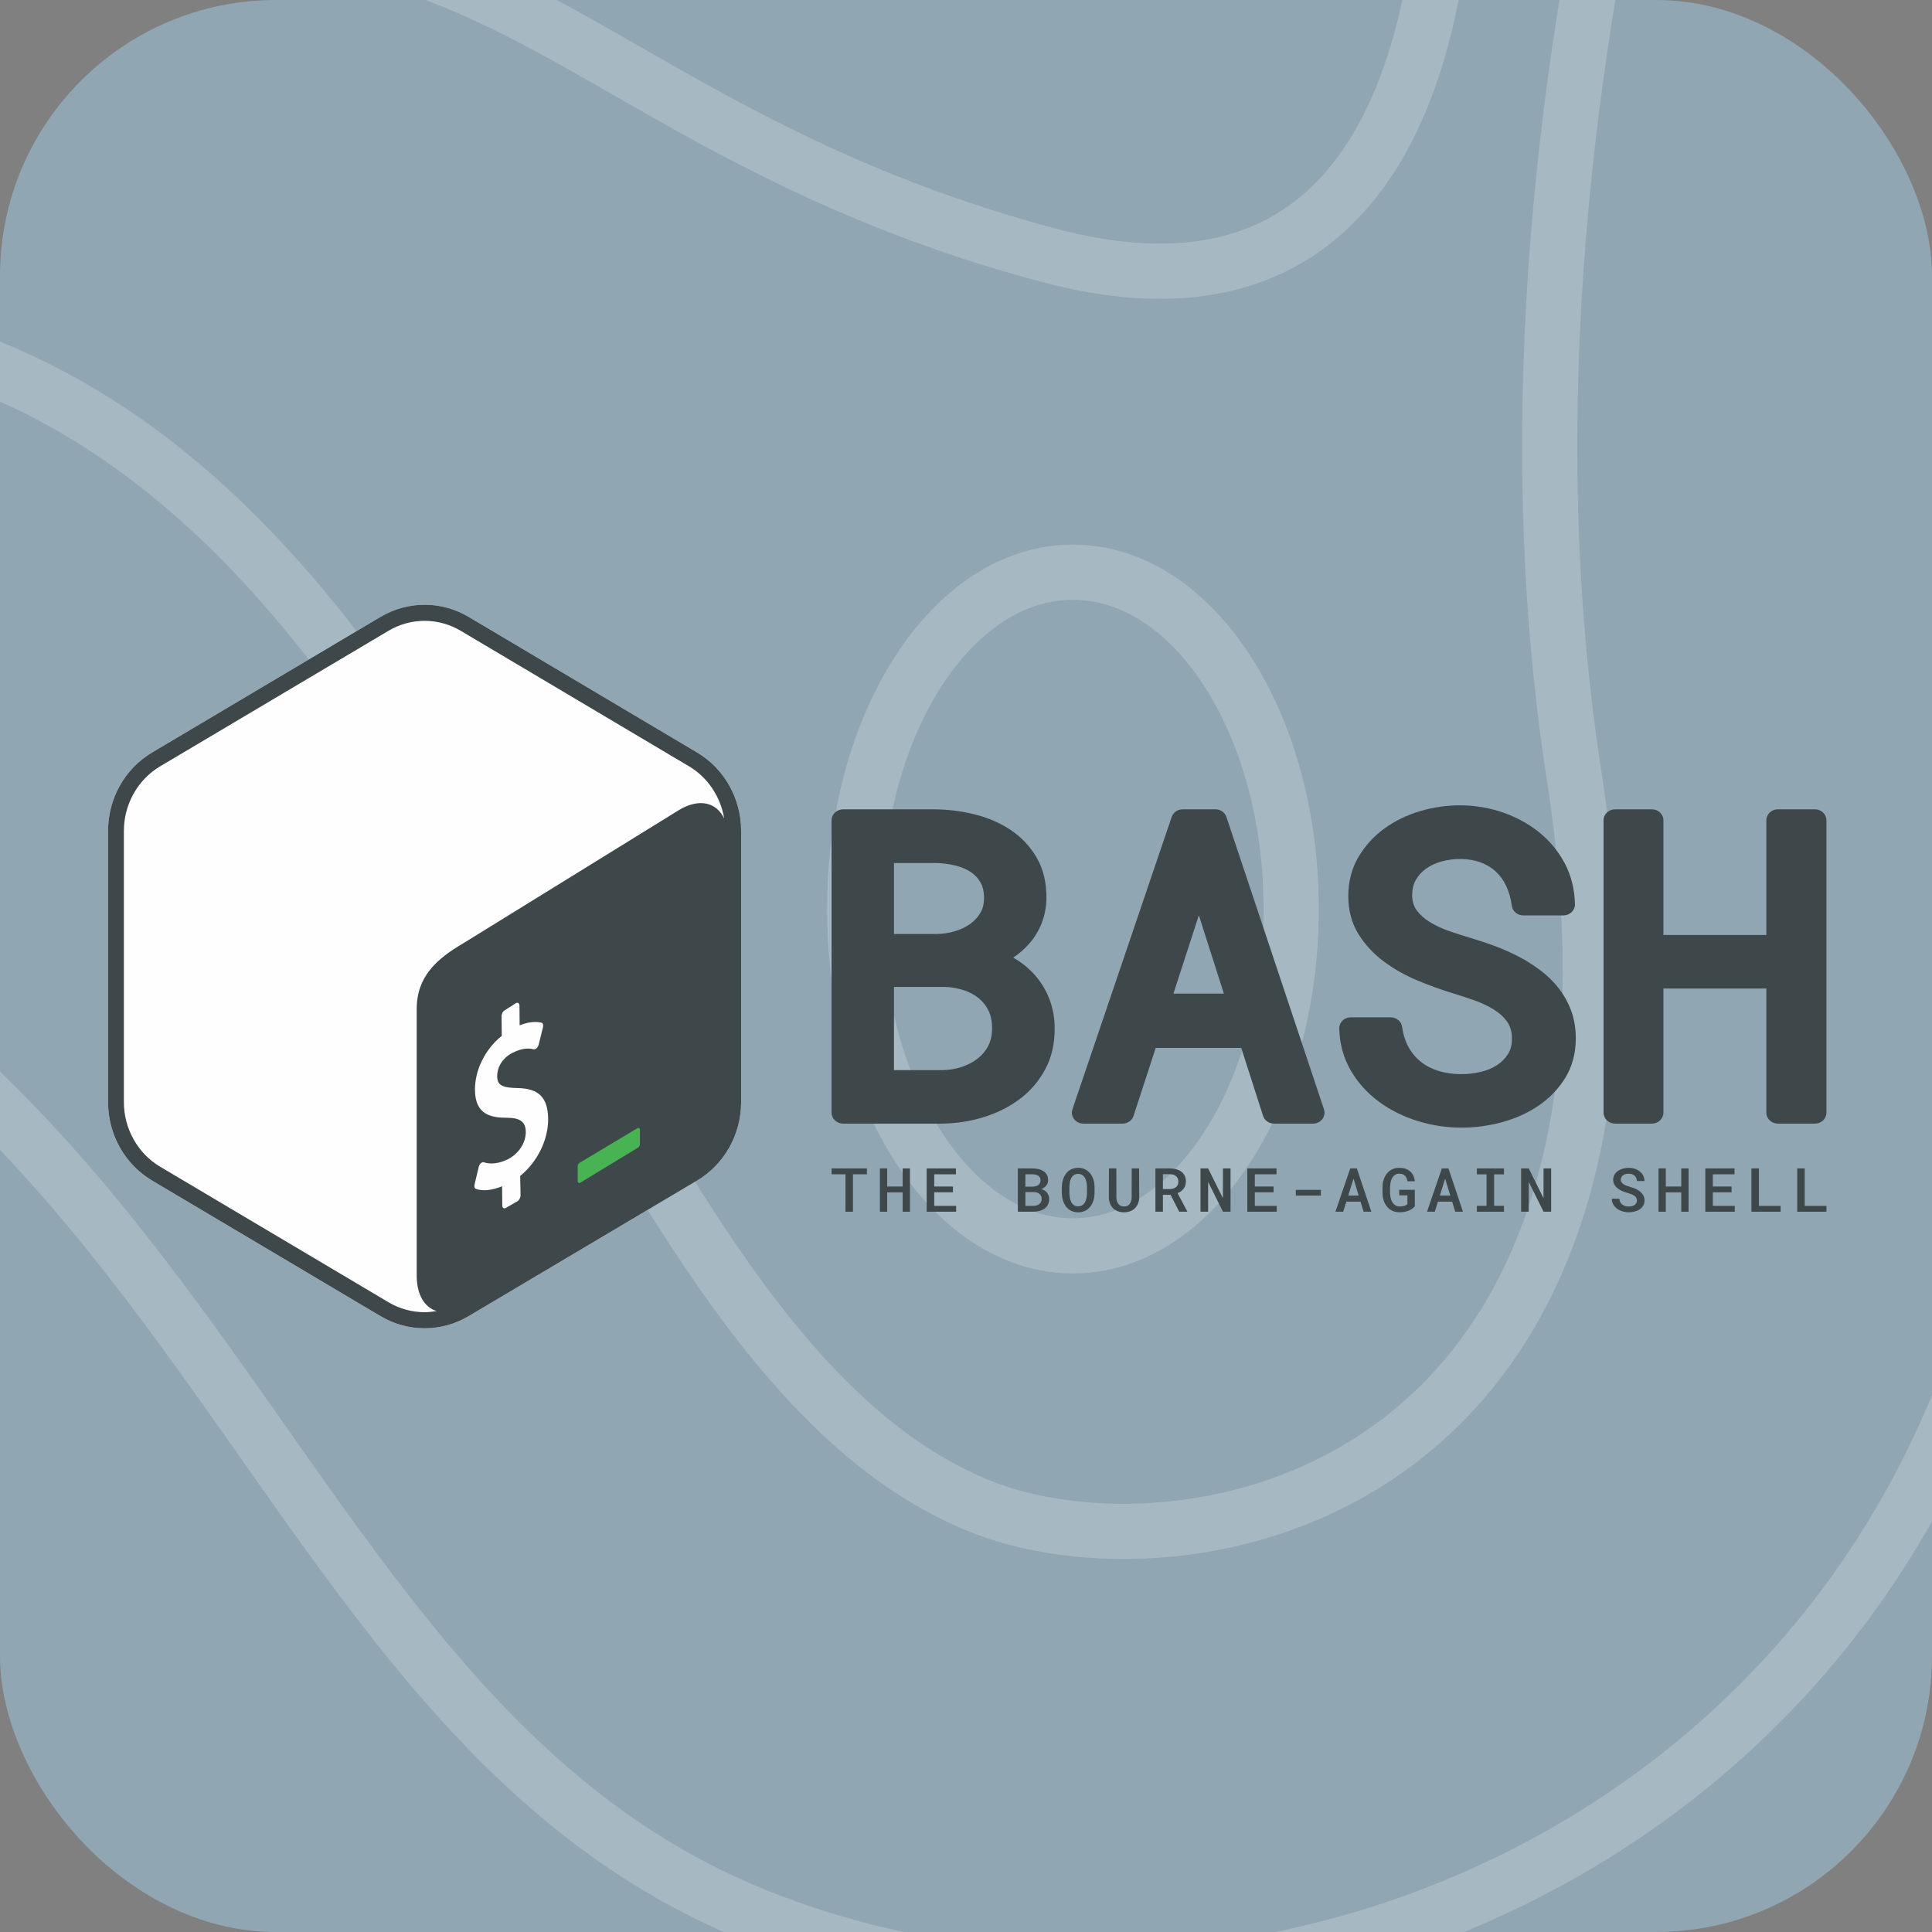
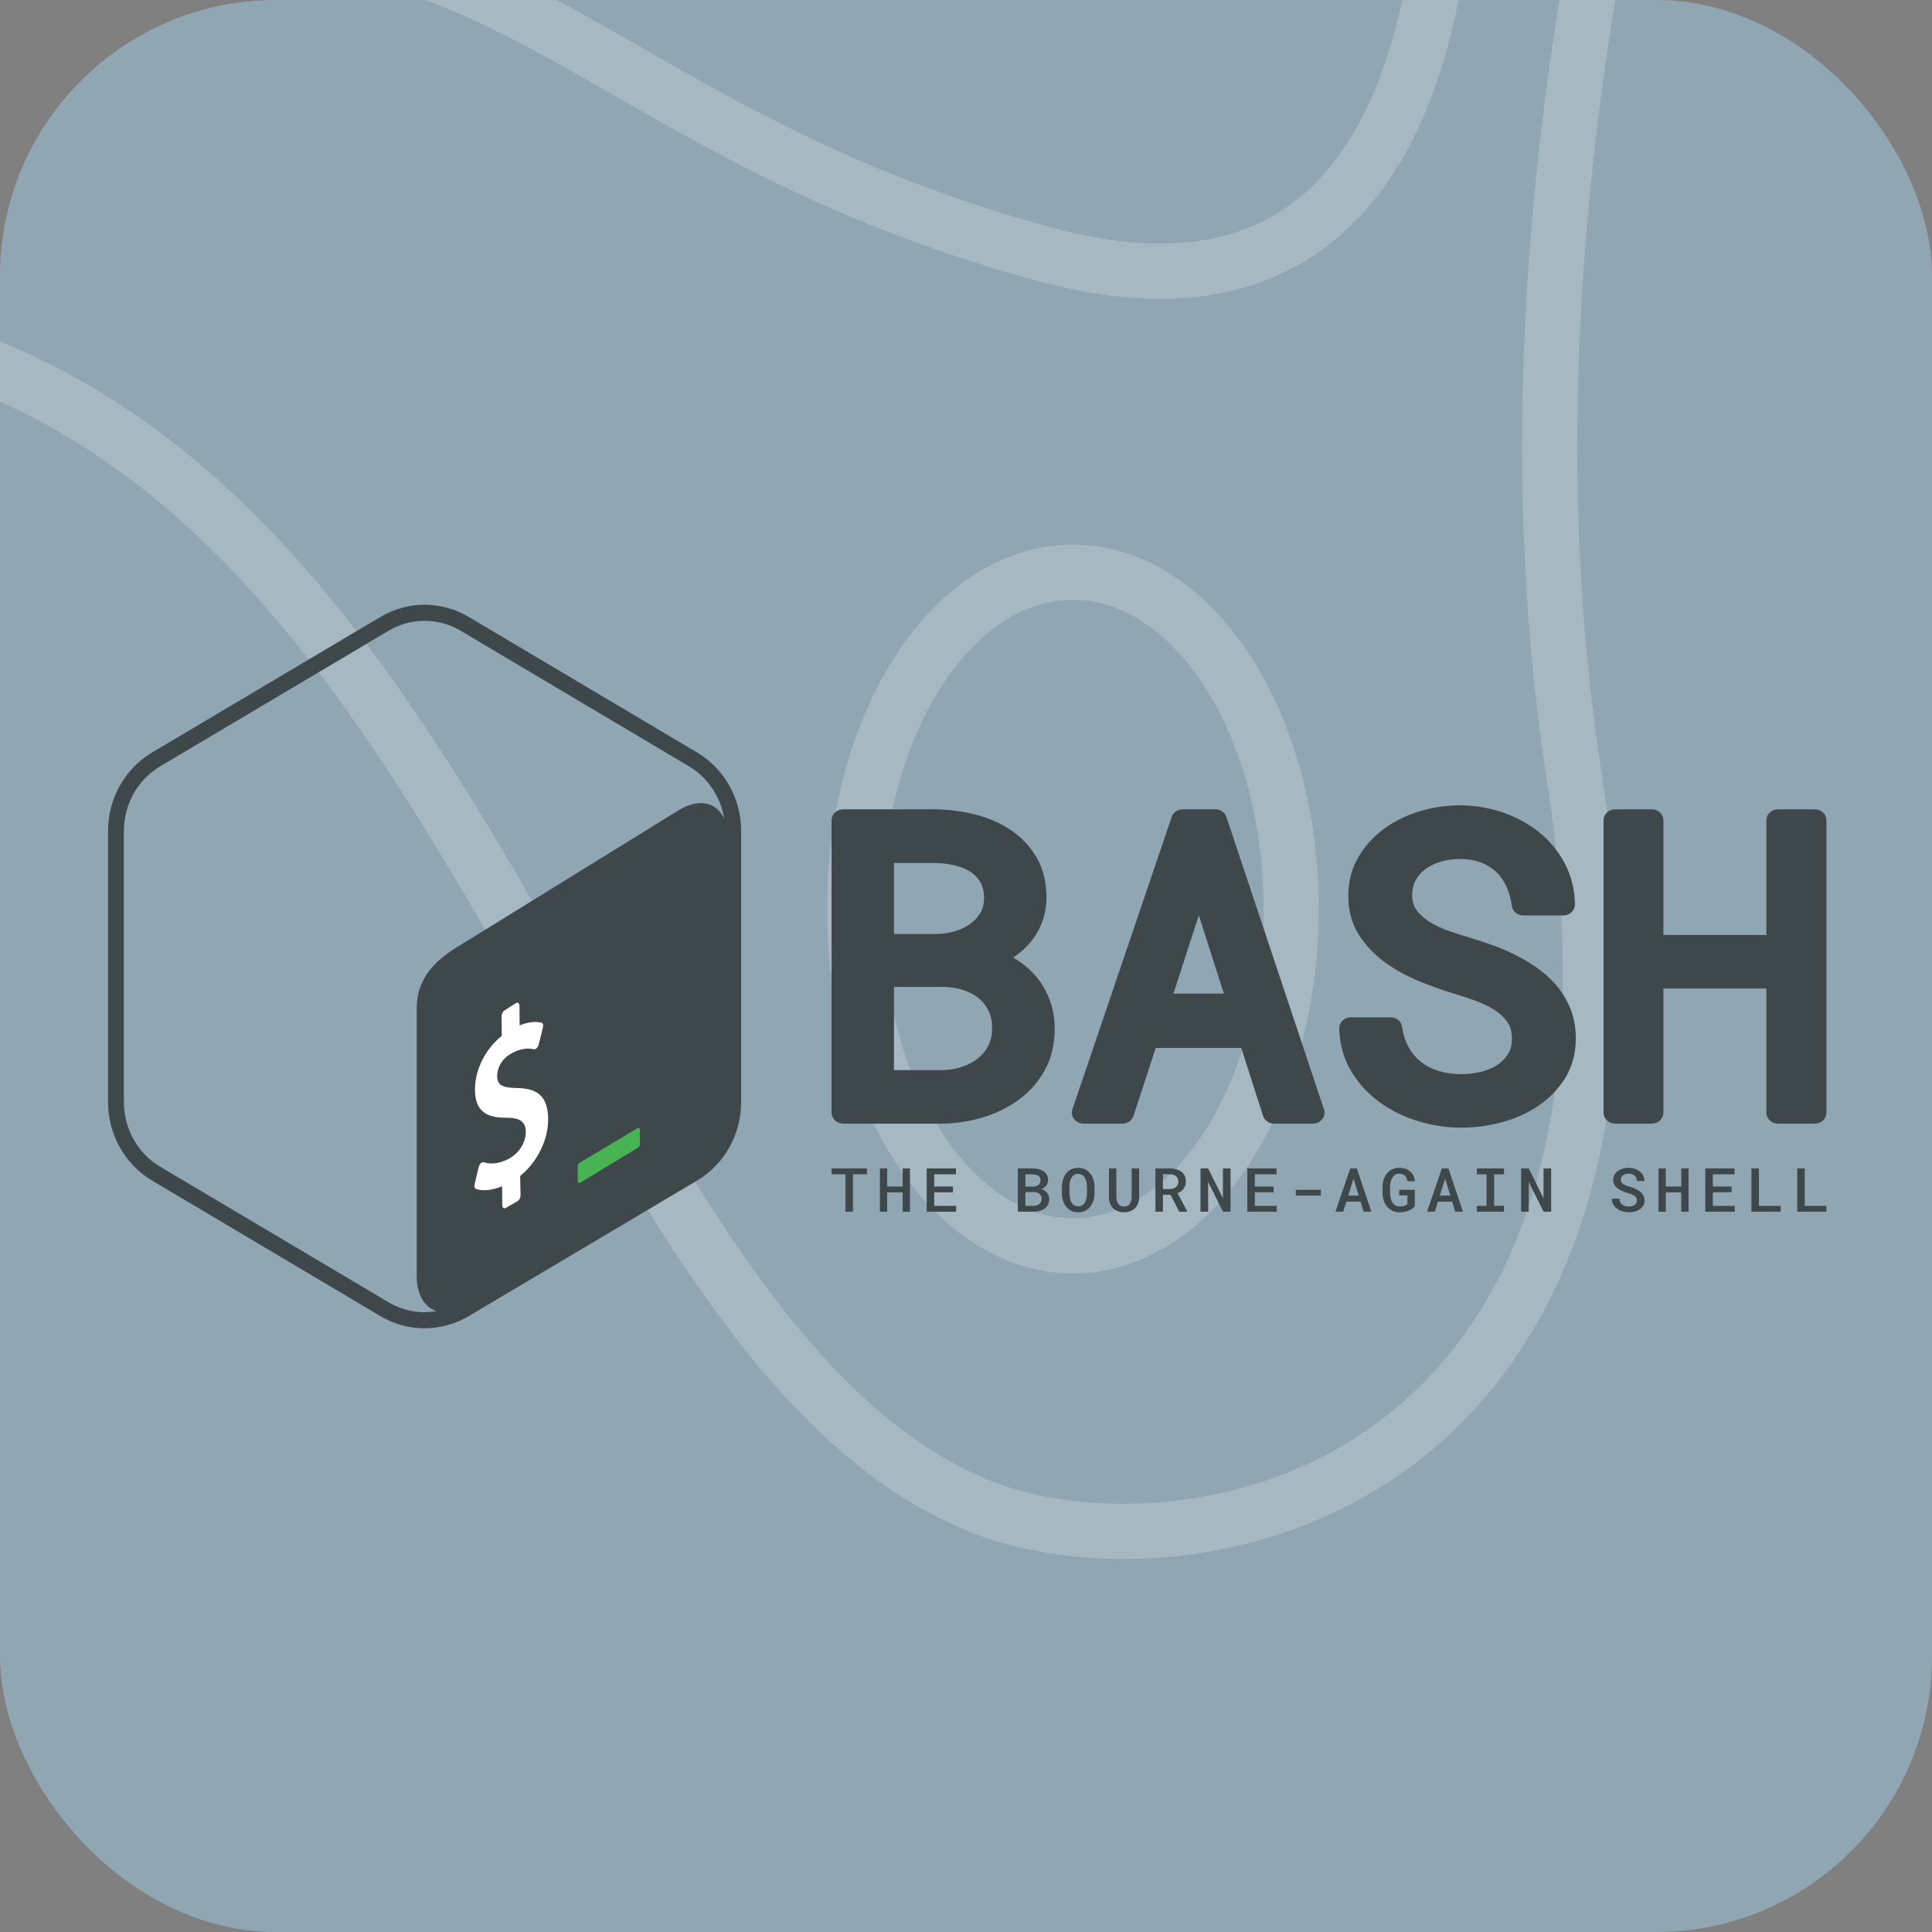
<svg xmlns="http://www.w3.org/2000/svg" xmlns:ns1="http://sodipodi.sourceforge.net/DTD/sodipodi-0.dtd" xmlns:ns2="http://www.inkscape.org/namespaces/inkscape" width="70" height="70" viewBox="0 0 70 70" fill="none" version="1.1" id="svg9" ns1:docname="bash.svg" ns2:version="1.3.2 (091e20e, 2023-11-25, custom)" xml:space="preserve">
  <rect x="0" y="0" width="70" height="70" fill="#808080" stroke="none" />
  <ns1:namedview id="namedview9" pagecolor="#ffffff" bordercolor="#000000" borderopacity="0.25" ns2:showpageshadow="2" ns2:pageopacity="0.0" ns2:pagecheckerboard="0" ns2:deskcolor="#d1d1d1" ns2:zoom="4.3184022" ns2:cx="48.397531" ns2:cy="14.472946" ns2:window-width="1920" ns2:window-height="1111" ns2:window-x="-9" ns2:window-y="-9" ns2:window-maximized="1" ns2:current-layer="svg9" />
  <g clip-path="url(#clip0)" id="g7">
    <rect width="70" height="70" rx="10" fill="#29373f" id="rect1" x="0" y="0" style="display:inline;fill:#90a6b3;fill-opacity:1" />
-     <path d="m 94.857,-15.518 c 0,0 -26.379,12.562 -21.697,43.64 C 78.413,62.967 47.953,77.922 27.141,69.308 6.329,60.664 7.785,28.689 -31.783,27.702 -72.207,26.715 -80.715,-13.544 -80.715,-13.544" stroke="#ffffff" stroke-opacity="0.2" stroke-width="2" stroke-miterlimit="10" id="path1" style="display:inline" />
    <path d="m 64.368,-24.881 c 0,0 -11.419,26.561 -7.337,52.972 4.111,26.411 -14.36,29.522 -21.697,26.411 C 20.089,48.101 17.149,13.824 -7.46,11.61 -25.959,9.935 -50.853,23.186 -64.042,-6.874" stroke="#ffffff" stroke-opacity="0.2" stroke-width="2" stroke-miterlimit="10" id="path2" style="display:inline" />
    <path d="m 52.063,-13.036 c 0,0 4.111,27.129 -14.074,22.283 C 17.149,3.684 17.463,-9.357 -8.916,2.966 -18.308,7.363 -56.106,8.649 -48.483,-15.518" stroke="#ffffff" stroke-opacity="0.2" stroke-width="2" stroke-miterlimit="10" id="path3" style="display:inline" />
    <path d="m 38.874,45.14 c 4.367,0 7.908,-5.464 7.908,-12.204 0,-6.74 -3.541,-12.204 -7.908,-12.204 -4.367,0 -7.908,5.464 -7.908,12.204 0,6.74 3.54,12.204 7.908,12.204 z" stroke="#ffffff" stroke-opacity="0.2" stroke-width="2" stroke-miterlimit="10" id="path4" style="display:inline" />
  </g>
  <g transform="matrix(0.289,0,0,0.289,3.885,21.856)" id="g1" style="fill:none;fill-rule:evenodd;stroke:none;stroke-width:1">
-     <path d="M 73.95,18.712 45.313,1.713 c -3.418,-2.029 -7.631,-2.029 -11.049,0 l -28.637,16.999 c -3.417,2.029 -5.523,5.778 -5.523,9.836 v 33.998 c 0,4.057 2.106,7.808 5.524,9.837 l 28.637,16.996 c 1.709,1.015 3.615,1.521 5.524,1.521 1.908,0 3.814,-0.506 5.523,-1.521 l 28.637,-16.996 c 3.418,-2.029 5.525,-5.78 5.525,-9.837 v -33.998 c 0,-4.058 -2.107,-7.807 -5.524,-9.836 z" id="Fill-2" fill="#fefefe" />
    <path d="M 35.266,87.638 6.629,70.642 c -2.801,-1.663 -4.541,-4.765 -4.541,-8.097 v -33.997 c 0,-3.332 1.74,-6.434 4.54,-8.096 l 28.638,-16.999 c 1.373,-0.815 2.937,-1.246 4.523,-1.246 1.585,0 3.149,0.431 4.523,1.246 l 28.637,16.999 c 2.36,1.401 3.952,3.827 4.4,6.548 -0.95,-2.027 -3.092,-2.578 -5.588,-1.12 l -27.092,16.734 c -3.378,1.975 -5.869,4.191 -5.871,8.264 v 33.383 c -0.002,2.439 0.983,4.019 2.496,4.477 -0.497,0.086 -0.998,0.146 -1.505,0.146 -1.586,0 -3.15,-0.431 -4.523,-1.246 m 38.684,-68.927 -28.637,-16.998 c -1.709,-1.015 -3.617,-1.522 -5.524,-1.522 -1.908,0 -3.816,0.507 -5.525,1.522 l -28.637,16.998 c -3.417,2.029 -5.523,5.779 -5.523,9.837 v 33.997 c 0,4.057 2.106,7.808 5.524,9.837 l 28.637,16.997 c 1.71,1.014 3.616,1.521 5.524,1.521 1.908,0 3.814,-0.507 5.523,-1.521 l 28.638,-16.997 c 3.418,-2.029 5.524,-5.78 5.524,-9.837 v -33.997 c 0,-4.058 -2.106,-7.808 -5.524,-9.837" id="Fill-4" fill="#3e474a" />
    <path d="m 66.443,65.832 -7.131,4.268 c -0.189,0.11 -0.328,0.234 -0.329,0.461 v 1.866 c 0,0.228 0.153,0.323 0.342,0.212 l 7.241,-4.401 c 0.189,-0.11 0.218,-0.321 0.219,-0.548 v -1.646 c 0,-0.227 -0.153,-0.322 -0.342,-0.212" id="Fill-6" fill="#47b353" />
    <path d="m 51.258,50.125 c 0.231,-0.117 0.421,0.027 0.424,0.329 l 0.024,2.467 c 1.033,-0.411 1.93,-0.521 2.743,-0.333 0.176,0.047 0.254,0.287 0.182,0.572 l -0.543,2.186 c -0.042,0.165 -0.135,0.332 -0.247,0.436 -0.047,0.046 -0.095,0.082 -0.143,0.106 -0.073,0.037 -0.145,0.049 -0.214,0.035 -0.371,-0.084 -1.253,-0.277 -2.641,0.426 -1.456,0.737 -1.965,2.002 -1.955,2.941 0.012,1.121 0.587,1.461 2.573,1.495 2.646,0.044 3.789,1.2 3.817,3.865 0.027,2.617 -1.37,5.427 -3.507,7.149 l 0.047,2.442 c 0.003,0.294 -0.188,0.631 -0.419,0.748 l -1.446,0.833 c -0.232,0.117 -0.422,-0.027 -0.425,-0.321 l -0.025,-2.402 c -1.239,0.515 -2.494,0.639 -3.296,0.317 -0.151,-0.059 -0.216,-0.282 -0.156,-0.536 l 0.524,-2.208 c 0.042,-0.174 0.134,-0.348 0.259,-0.459 0.044,-0.043 0.09,-0.076 0.136,-0.099 0.083,-0.042 0.164,-0.051 0.233,-0.025 0.864,0.291 1.969,0.155 3.032,-0.383 1.35,-0.683 2.253,-2.06 2.239,-3.428 -0.013,-1.241 -0.685,-1.757 -2.319,-1.769 -2.08,0.006 -4.019,-0.404 -4.051,-3.466 -0.026,-2.521 1.285,-5.144 3.36,-6.803 l -0.026,-2.465 c -0.003,-0.303 0.182,-0.636 0.42,-0.756 z" id="Fill-8" fill="#fefefe" />
    <path d="m 98.634,48.101 h 6.311 c 0.891,0.028 1.725,0.172 2.48,0.426 0.719,0.24 1.351,0.587 1.88,1.03 0.517,0.434 0.914,0.952 1.21,1.579 0.29,0.619 0.431,1.353 0.416,2.208 0,0.807 -0.159,1.526 -0.474,2.138 -0.325,0.632 -0.752,1.15 -1.301,1.582 -0.573,0.449 -1.246,0.806 -1.999,1.061 -0.768,0.259 -1.593,0.399 -2.427,0.412 h -6.096 z m 10.841,-9.299 c -0.329,0.559 -0.747,1.017 -1.278,1.399 -0.551,0.395 -1.193,0.704 -1.912,0.915 -0.746,0.221 -1.519,0.34 -2.27,0.354 h -5.381 v -8.9 h 5.221 c 0.839,0.015 1.668,0.119 2.466,0.311 0.734,0.175 1.386,0.45 1.936,0.814 0.515,0.341 0.915,0.768 1.224,1.304 0.295,0.514 0.445,1.173 0.445,1.958 0,0.724 -0.148,1.327 -0.451,1.845 z m 7.035,8.064 c -0.714,-0.862 -1.575,-1.608 -2.559,-2.217 -0.121,-0.074 -0.243,-0.146 -0.367,-0.217 0.785,-0.524 1.483,-1.141 2.078,-1.836 0.636,-0.743 1.141,-1.59 1.504,-2.515 0.365,-0.931 0.56,-1.966 0.581,-3.086 0.02,-1.942 -0.387,-3.651 -1.211,-5.081 -0.81,-1.406 -1.911,-2.578 -3.271,-3.487 -1.319,-0.879 -2.838,-1.536 -4.516,-1.954 -1.625,-0.404 -3.31,-0.618 -5.025,-0.636 h -11.463 c -0.8,0 -1.449,0.617 -1.449,1.378 v 36.651 c 0,0.761 0.649,1.378 1.449,1.378 h 12.352 c 1.778,-0.018 3.529,-0.286 5.204,-0.795 1.701,-0.518 3.229,-1.276 4.542,-2.255 1.344,-1.001 2.43,-2.26 3.228,-3.741 0.811,-1.502 1.212,-3.243 1.192,-5.16 0,-1.24 -0.201,-2.417 -0.596,-3.498 -0.395,-1.08 -0.958,-2.065 -1.673,-2.929 z" id="Fill-10" fill="#3e474a" />
    <path d="m 139.996,48.946 h -6.328 l 3.189,-9.827 z m 0.317,-22.149 c -0.191,-0.572 -0.749,-0.96 -1.381,-0.96 h -4.103 c -0.629,0 -1.185,0.385 -1.378,0.954 l -12.443,36.652 c -0.142,0.419 -0.065,0.877 0.208,1.234 0.273,0.356 0.708,0.566 1.171,0.566 h 4.898 c 0.634,0 1.195,-0.393 1.383,-0.969 l 2.781,-8.522 h 10.725 l 2.732,8.516 c 0.186,0.58 0.749,0.975 1.386,0.975 h 4.871 c 0.462,0 0.896,-0.209 1.169,-0.564 0.273,-0.354 0.351,-0.811 0.211,-1.23 z" id="Fill-12" fill="#3e474a" />
    <path d="m 181.976,48.282 c -0.655,-0.84 -1.428,-1.599 -2.301,-2.259 -0.839,-0.636 -1.754,-1.212 -2.719,-1.716 -0.947,-0.494 -1.948,-0.938 -2.976,-1.322 -0.988,-0.366 -1.989,-0.702 -2.989,-1.002 -0.848,-0.247 -1.756,-0.537 -2.699,-0.861 -0.875,-0.299 -1.697,-0.678 -2.444,-1.127 -0.676,-0.406 -1.238,-0.905 -1.672,-1.484 -0.376,-0.502 -0.566,-1.125 -0.578,-1.882 0,-0.751 0.147,-1.378 0.451,-1.92 0.318,-0.565 0.732,-1.028 1.266,-1.413 0.553,-0.4 1.199,-0.706 1.919,-0.909 1.684,-0.477 3.573,-0.406 4.938,0.101 0.739,0.274 1.383,0.662 1.911,1.15 0.536,0.496 0.974,1.103 1.303,1.803 0.346,0.737 0.584,1.577 0.707,2.495 0.091,0.687 0.707,1.203 1.437,1.203 h 5.029 c 0.39,0 0.763,-0.148 1.035,-0.413 0.273,-0.264 0.422,-0.622 0.414,-0.992 -0.04,-1.878 -0.475,-3.612 -1.294,-5.152 -0.81,-1.519 -1.903,-2.833 -3.247,-3.906 -1.326,-1.057 -2.865,-1.887 -4.574,-2.47 -3.243,-1.103 -6.847,-1.162 -10.29,-0.143 -1.656,0.491 -3.16,1.222 -4.47,2.17 -1.336,0.966 -2.432,2.168 -3.258,3.569 -0.852,1.444 -1.284,3.093 -1.284,4.903 0,1.822 0.439,3.444 1.304,4.822 0.821,1.307 1.893,2.456 3.186,3.413 1.245,0.923 2.64,1.71 4.145,2.34 1.445,0.605 2.885,1.129 4.283,1.56 0.918,0.281 1.875,0.593 2.871,0.939 0.905,0.315 1.745,0.712 2.495,1.18 0.688,0.429 1.234,0.94 1.666,1.56 0.381,0.548 0.566,1.229 0.566,2.084 0,0.76 -0.158,1.381 -0.483,1.898 -0.355,0.565 -0.799,1.019 -1.356,1.388 -0.58,0.382 -1.255,0.67 -2.011,0.854 -1.812,0.444 -3.783,0.374 -5.337,-0.103 -0.833,-0.255 -1.575,-0.636 -2.205,-1.133 -0.628,-0.495 -1.15,-1.111 -1.553,-1.829 -0.41,-0.73 -0.686,-1.594 -0.821,-2.565 -0.095,-0.685 -0.71,-1.197 -1.436,-1.197 h -5.003 c -0.392,0 -0.767,0.15 -1.039,0.417 -0.273,0.267 -0.421,0.628 -0.41,1 0.06,1.963 0.559,3.749 1.484,5.308 0.903,1.523 2.095,2.83 3.542,3.887 1.421,1.04 3.052,1.847 4.846,2.398 1.777,0.545 3.619,0.821 5.475,0.821 1.66,0 3.342,-0.225 4.998,-0.668 1.686,-0.451 3.224,-1.137 4.57,-2.037 1.38,-0.923 2.521,-2.093 3.39,-3.48 0.9,-1.435 1.356,-3.122 1.356,-5.01 0,-1.237 -0.192,-2.393 -0.57,-3.434 -0.374,-1.027 -0.901,-1.981 -1.568,-2.836" id="Fill-14" fill="#3e474a" />
    <path d="m 214.087,25.837 h -4.633 c -0.8,0 -1.449,0.616 -1.449,1.377 v 14.381 h -12.906 V 27.214 c 0,-0.761 -0.648,-1.377 -1.448,-1.377 h -4.607 c -0.8,0 -1.449,0.616 -1.449,1.377 v 36.652 c 0,0.761 0.649,1.377 1.449,1.377 h 4.607 c 0.8,0 1.448,-0.616 1.448,-1.377 V 48.302 h 12.906 v 15.564 c 0,0.761 0.649,1.377 1.449,1.377 h 4.633 c 0.8,0 1.449,-0.616 1.449,-1.377 V 27.214 c 0,-0.761 -0.649,-1.377 -1.449,-1.377" id="Fill-16" fill="#3e474a" />
    <polygon id="Fill-18" fill="#3e474a" points="93.49,76.286 92.553,76.286 92.553,71.596 90.812,71.596 90.812,70.857 95.243,70.857 95.243,71.596 93.49,71.596 " />
    <polygon id="Fill-20" fill="#3e474a" points="99.723,70.857 100.64,70.857 100.64,76.286 99.723,76.286 99.723,73.863 97.782,73.863 97.782,76.286 96.868,76.286 96.868,70.857 97.782,70.857 97.782,73.128 99.723,73.128 " />
    <polygon id="Fill-22" fill="#3e474a" points="103.68,73.128 106.029,73.128 106.029,73.852 103.68,73.852 103.68,75.556 106.429,75.556 106.429,76.286 102.735,76.286 102.735,70.858 106.401,70.858 106.401,71.596 103.68,71.596 " />
    <path d="m 115.11,73.826 v 1.73 h 1.027 c 0.149,-0.002 0.285,-0.024 0.408,-0.065 0.123,-0.041 0.228,-0.098 0.318,-0.17 0.088,-0.072 0.158,-0.16 0.209,-0.265 0.051,-0.104 0.077,-0.22 0.077,-0.35 0,-0.137 -0.022,-0.259 -0.067,-0.367 -0.045,-0.109 -0.109,-0.2 -0.192,-0.275 -0.084,-0.074 -0.186,-0.132 -0.306,-0.173 -0.12,-0.041 -0.255,-0.062 -0.404,-0.065 z m 0,-0.683 h 0.902 c 0.141,-0.002 0.272,-0.02 0.394,-0.054 0.121,-0.033 0.226,-0.083 0.315,-0.149 0.089,-0.065 0.16,-0.146 0.212,-0.242 0.052,-0.096 0.078,-0.206 0.078,-0.329 0,-0.137 -0.024,-0.254 -0.074,-0.352 -0.05,-0.096 -0.12,-0.176 -0.21,-0.238 -0.09,-0.061 -0.196,-0.107 -0.319,-0.136 -0.123,-0.029 -0.258,-0.044 -0.404,-0.047 h -0.894 z m -0.945,3.144 v -5.429 h 1.823 c 0.275,0.003 0.531,0.033 0.77,0.09 0.24,0.057 0.449,0.146 0.628,0.265 0.179,0.119 0.319,0.271 0.421,0.456 0.102,0.185 0.152,0.405 0.149,0.659 -0.002,0.268 -0.081,0.497 -0.235,0.687 -0.154,0.191 -0.362,0.338 -0.623,0.442 0.159,0.042 0.301,0.103 0.425,0.181 0.124,0.078 0.228,0.172 0.312,0.281 0.083,0.11 0.148,0.231 0.192,0.363 0.044,0.134 0.067,0.275 0.067,0.424 0,0.258 -0.05,0.486 -0.15,0.682 -0.099,0.196 -0.237,0.36 -0.413,0.492 -0.177,0.132 -0.386,0.232 -0.627,0.3 -0.242,0.069 -0.503,0.105 -0.783,0.107 z" id="Fill-24" fill="#3e474a" />
    <path d="m 122.835,73.222 c -0.002,-0.204 -0.022,-0.407 -0.059,-0.608 -0.036,-0.201 -0.098,-0.381 -0.184,-0.538 -0.087,-0.159 -0.201,-0.286 -0.343,-0.385 -0.143,-0.098 -0.321,-0.147 -0.535,-0.147 -0.212,0 -0.388,0.049 -0.528,0.147 -0.139,0.099 -0.251,0.227 -0.333,0.386 -0.083,0.159 -0.14,0.338 -0.173,0.539 -0.032,0.2 -0.05,0.402 -0.053,0.606 v 0.7 c 0.003,0.204 0.022,0.406 0.055,0.607 0.035,0.2 0.092,0.38 0.175,0.54 0.082,0.16 0.194,0.29 0.333,0.39 0.14,0.099 0.316,0.149 0.528,0.149 0.214,0 0.392,-0.05 0.535,-0.149 0.142,-0.1 0.256,-0.229 0.343,-0.388 0.086,-0.16 0.147,-0.339 0.182,-0.541 0.035,-0.201 0.055,-0.404 0.057,-0.608 z m 0.945,0.7 c 0,0.321 -0.043,0.629 -0.13,0.923 -0.086,0.295 -0.215,0.554 -0.386,0.78 -0.171,0.224 -0.385,0.403 -0.643,0.536 -0.257,0.133 -0.558,0.199 -0.903,0.199 -0.343,0 -0.641,-0.067 -0.894,-0.201 -0.254,-0.134 -0.465,-0.314 -0.634,-0.538 -0.168,-0.225 -0.295,-0.484 -0.38,-0.778 -0.085,-0.293 -0.127,-0.6 -0.127,-0.921 v -0.693 c 0,-0.214 0.018,-0.422 0.057,-0.626 0.037,-0.204 0.094,-0.396 0.168,-0.577 0.075,-0.18 0.168,-0.346 0.278,-0.499 0.111,-0.153 0.242,-0.284 0.392,-0.393 0.151,-0.11 0.321,-0.196 0.51,-0.258 0.19,-0.061 0.398,-0.093 0.626,-0.093 0.345,0 0.646,0.067 0.904,0.202 0.257,0.134 0.472,0.314 0.645,0.538 0.172,0.226 0.301,0.486 0.387,0.782 0.087,0.295 0.13,0.603 0.13,0.924 z" id="Fill-26" fill="#3e474a" />
    <path d="m 129.366,70.858 0.008,3.636 c -0.003,0.278 -0.05,0.533 -0.141,0.762 -0.092,0.23 -0.22,0.427 -0.385,0.591 -0.164,0.164 -0.363,0.291 -0.598,0.38 -0.233,0.089 -0.495,0.134 -0.785,0.134 -0.283,0 -0.539,-0.045 -0.769,-0.134 -0.23,-0.089 -0.427,-0.215 -0.592,-0.378 -0.165,-0.163 -0.293,-0.36 -0.384,-0.59 -0.092,-0.229 -0.139,-0.485 -0.141,-0.765 l 0.008,-3.636 h 0.925 l 0.007,3.636 c 0.003,0.166 0.025,0.319 0.067,0.458 0.042,0.14 0.102,0.259 0.181,0.359 0.078,0.101 0.175,0.18 0.292,0.236 0.116,0.056 0.251,0.084 0.406,0.084 0.156,0 0.295,-0.028 0.415,-0.084 0.12,-0.056 0.221,-0.135 0.302,-0.236 0.081,-0.1 0.142,-0.219 0.185,-0.359 0.041,-0.139 0.063,-0.292 0.066,-0.458 l 0.008,-3.636 z" id="Fill-28" fill="#3e474a" />
    <path d="m 132.352,73.446 h 0.866 c 0.157,0 0.301,-0.021 0.432,-0.063 0.13,-0.043 0.243,-0.103 0.339,-0.181 0.095,-0.079 0.169,-0.174 0.221,-0.288 0.052,-0.112 0.079,-0.243 0.079,-0.389 0,-0.152 -0.025,-0.286 -0.075,-0.402 -0.05,-0.118 -0.121,-0.216 -0.214,-0.296 -0.092,-0.079 -0.205,-0.139 -0.339,-0.18 -0.133,-0.041 -0.282,-0.063 -0.447,-0.065 h -0.862 z m 0.956,0.723 h -0.956 v 2.117 h -0.941 v -5.428 h 1.803 c 0.293,0.003 0.563,0.038 0.81,0.107 0.247,0.068 0.461,0.17 0.641,0.305 0.181,0.136 0.32,0.305 0.419,0.509 0.1,0.204 0.149,0.442 0.149,0.716 0,0.184 -0.025,0.351 -0.076,0.501 -0.051,0.151 -0.122,0.287 -0.214,0.409 -0.091,0.121 -0.201,0.228 -0.329,0.32 -0.128,0.093 -0.269,0.171 -0.423,0.235 l 1.207,2.282 v 0.044 h -1.003 z" id="Fill-30" fill="#3e474a" />
    <polygon id="Fill-32" fill="#3e474a" points="140.83,76.286 139.881,76.286 138.023,72.551 138.019,76.286 137.066,76.286 137.066,70.857 138.019,70.857 139.87,74.583 139.878,70.857 140.83,70.857 " />
    <polygon id="Fill-34" fill="#3e474a" points="143.875,73.128 146.224,73.128 146.224,73.852 143.875,73.852 143.875,75.556 146.624,75.556 146.624,76.286 142.93,76.286 142.93,70.858 146.596,70.858 146.596,71.596 143.875,71.596 " />
    <polygon id="Fill-36" fill="#3e474a" points="152.154,73.546 149.014,73.546 149.014,74.265 152.154,74.265 " />
    <path d="m 155.586,74.261 h 1.309 l -0.646,-2.128 z m 1.545,0.765 h -1.784 l -0.392,1.26 h -0.973 l 1.855,-5.429 h 0.827 l 1.82,5.429 h -0.969 z" id="Fill-38" fill="#3e474a" />
    <path d="m 163.936,75.608 c -0.096,0.109 -0.21,0.21 -0.341,0.302 -0.131,0.092 -0.277,0.171 -0.439,0.238 -0.162,0.067 -0.338,0.119 -0.527,0.157 -0.19,0.037 -0.392,0.055 -0.606,0.055 -0.343,0 -0.646,-0.063 -0.91,-0.19 -0.264,-0.126 -0.487,-0.299 -0.668,-0.519 -0.182,-0.221 -0.32,-0.48 -0.416,-0.778 -0.095,-0.298 -0.144,-0.619 -0.147,-0.962 v -0.67 c 0,-0.344 0.047,-0.664 0.141,-0.962 0.094,-0.299 0.229,-0.558 0.406,-0.78 0.177,-0.222 0.393,-0.396 0.649,-0.523 0.256,-0.129 0.549,-0.193 0.878,-0.193 0.295,0 0.559,0.039 0.792,0.115 0.233,0.078 0.433,0.189 0.6,0.335 0.167,0.145 0.3,0.322 0.398,0.531 0.098,0.208 0.16,0.442 0.186,0.701 h -0.925 c -0.023,-0.147 -0.06,-0.279 -0.11,-0.395 -0.05,-0.117 -0.116,-0.217 -0.2,-0.299 -0.084,-0.082 -0.185,-0.144 -0.304,-0.188 -0.119,-0.044 -0.259,-0.065 -0.421,-0.065 -0.199,0 -0.369,0.046 -0.512,0.139 -0.142,0.094 -0.26,0.219 -0.354,0.377 -0.094,0.158 -0.164,0.341 -0.209,0.548 -0.044,0.208 -0.068,0.425 -0.07,0.651 v 0.678 c 0.002,0.226 0.027,0.443 0.072,0.649 0.046,0.206 0.118,0.389 0.216,0.546 0.098,0.158 0.224,0.284 0.378,0.379 0.155,0.094 0.34,0.143 0.557,0.145 0.089,0 0.181,-0.005 0.275,-0.016 0.094,-0.012 0.184,-0.03 0.268,-0.054 0.085,-0.026 0.163,-0.057 0.234,-0.095 0.07,-0.04 0.128,-0.087 0.172,-0.145 l 0.008,-1.085 h -1.031 v -0.696 h 1.952 z" id="Fill-39" fill="#3e474a" />
    <path d="m 167.071,74.261 h 1.309 l -0.646,-2.128 z m 1.545,0.765 h -1.784 l -0.392,1.26 h -0.973 l 1.855,-5.429 h 0.827 l 1.82,5.429 h -0.969 z" id="Fill-40" fill="#3e474a" />
    <polygon id="Fill-41" fill="#3e474a" points="172.923,71.6 171.715,71.6 171.715,70.858 175.111,70.858 175.111,71.6 173.876,71.6 173.876,75.549 175.111,75.549 175.111,76.287 171.715,76.287 171.715,75.549 172.923,75.549 " />
    <polygon id="Fill-42" fill="#3e474a" points="181.025,76.286 180.076,76.286 178.218,72.551 178.214,76.286 177.261,76.286 177.261,70.857 178.214,70.857 180.065,74.583 180.073,70.857 181.025,70.857 " />
    <path d="m 191.78,74.888 c 0,-0.129 -0.028,-0.243 -0.084,-0.341 -0.057,-0.099 -0.136,-0.184 -0.24,-0.26 -0.103,-0.074 -0.225,-0.139 -0.368,-0.195 -0.142,-0.056 -0.297,-0.107 -0.465,-0.155 -0.224,-0.062 -0.446,-0.139 -0.664,-0.231 -0.219,-0.092 -0.413,-0.205 -0.584,-0.337 -0.172,-0.133 -0.31,-0.289 -0.416,-0.467 -0.106,-0.177 -0.159,-0.382 -0.159,-0.616 0,-0.234 0.053,-0.443 0.159,-0.629 0.106,-0.185 0.248,-0.341 0.425,-0.471 0.178,-0.129 0.385,-0.229 0.62,-0.299 0.235,-0.069 0.481,-0.104 0.737,-0.104 0.275,0 0.531,0.041 0.771,0.121 0.239,0.081 0.448,0.195 0.627,0.34 0.179,0.145 0.321,0.319 0.425,0.521 0.105,0.203 0.158,0.428 0.161,0.674 h -0.941 c -0.013,-0.137 -0.044,-0.262 -0.092,-0.375 -0.049,-0.113 -0.117,-0.211 -0.204,-0.293 -0.088,-0.082 -0.194,-0.145 -0.32,-0.19 -0.125,-0.045 -0.27,-0.067 -0.435,-0.067 -0.141,0 -0.272,0.018 -0.392,0.052 -0.12,0.034 -0.224,0.086 -0.312,0.153 -0.087,0.067 -0.156,0.148 -0.205,0.242 -0.05,0.095 -0.075,0.202 -0.075,0.321 0,0.127 0.034,0.237 0.102,0.33 0.068,0.093 0.157,0.175 0.266,0.244 0.11,0.07 0.237,0.13 0.379,0.181 0.143,0.051 0.291,0.097 0.445,0.139 0.238,0.068 0.465,0.15 0.682,0.249 0.217,0.098 0.408,0.216 0.573,0.354 0.164,0.138 0.295,0.298 0.392,0.479 0.096,0.181 0.145,0.389 0.145,0.623 0,0.241 -0.054,0.453 -0.161,0.637 -0.107,0.184 -0.251,0.339 -0.431,0.462 -0.181,0.124 -0.39,0.218 -0.627,0.282 -0.238,0.063 -0.487,0.095 -0.746,0.095 -0.175,0 -0.348,-0.016 -0.521,-0.049 -0.173,-0.031 -0.338,-0.08 -0.496,-0.145 -0.158,-0.064 -0.305,-0.144 -0.441,-0.24 -0.136,-0.096 -0.254,-0.207 -0.355,-0.332 -0.1,-0.126 -0.18,-0.266 -0.237,-0.422 -0.058,-0.155 -0.088,-0.326 -0.09,-0.512 h 0.944 c 0.014,0.164 0.051,0.306 0.114,0.428 0.063,0.122 0.146,0.224 0.251,0.304 0.105,0.081 0.227,0.143 0.367,0.184 0.14,0.04 0.294,0.061 0.464,0.061 0.142,0 0.274,-0.017 0.396,-0.048 0.123,-0.033 0.231,-0.081 0.322,-0.144 0.091,-0.064 0.163,-0.142 0.216,-0.236 0.052,-0.093 0.078,-0.199 0.078,-0.318" id="Fill-43" fill="#3e474a" />
    <polygon id="Fill-44" fill="#3e474a" points="197.338,70.857 198.255,70.857 198.255,76.286 197.338,76.286 197.338,73.863 195.397,73.863 195.397,76.286 194.483,76.286 194.483,70.857 195.397,70.857 195.397,73.128 197.338,73.128 " />
    <polygon id="Fill-45" fill="#3e474a" points="201.296,73.128 203.645,73.128 203.645,73.852 201.296,73.852 201.296,75.556 204.045,75.556 204.045,76.286 200.351,76.286 200.351,70.858 204.017,70.858 204.017,71.596 201.296,71.596 " />
    <polygon id="Fill-46" fill="#3e474a" points="206.132,70.858 207.073,70.858 207.073,75.556 209.794,75.556 209.794,76.286 206.132,76.286 " />
    <polygon id="Fill-47" fill="#3e474a" points="211.875,70.858 212.816,70.858 212.816,75.556 215.537,75.556 215.537,76.286 211.875,76.286 " />
  </g>
  <defs id="defs9">
    <radialGradient id="paint0_radial" cx="0" cy="0" r="1" gradientUnits="userSpaceOnUse" gradientTransform="translate(27.866 21.882) scale(36.227 35.966)">
      <stop stop-color="#39464D" stop-opacity="0.98" id="stop7" />
      <stop offset="1" stop-color="#05151F" id="stop8" />
    </radialGradient>
    <clipPath id="clip0">
      <rect width="70" height="70" rx="10" fill="white" id="rect8" />
    </clipPath>
    <clipPath id="clip1">
      <rect width="52" height="52" fill="white" transform="translate(10 9)" id="rect9" />
    </clipPath>
  </defs>
</svg>